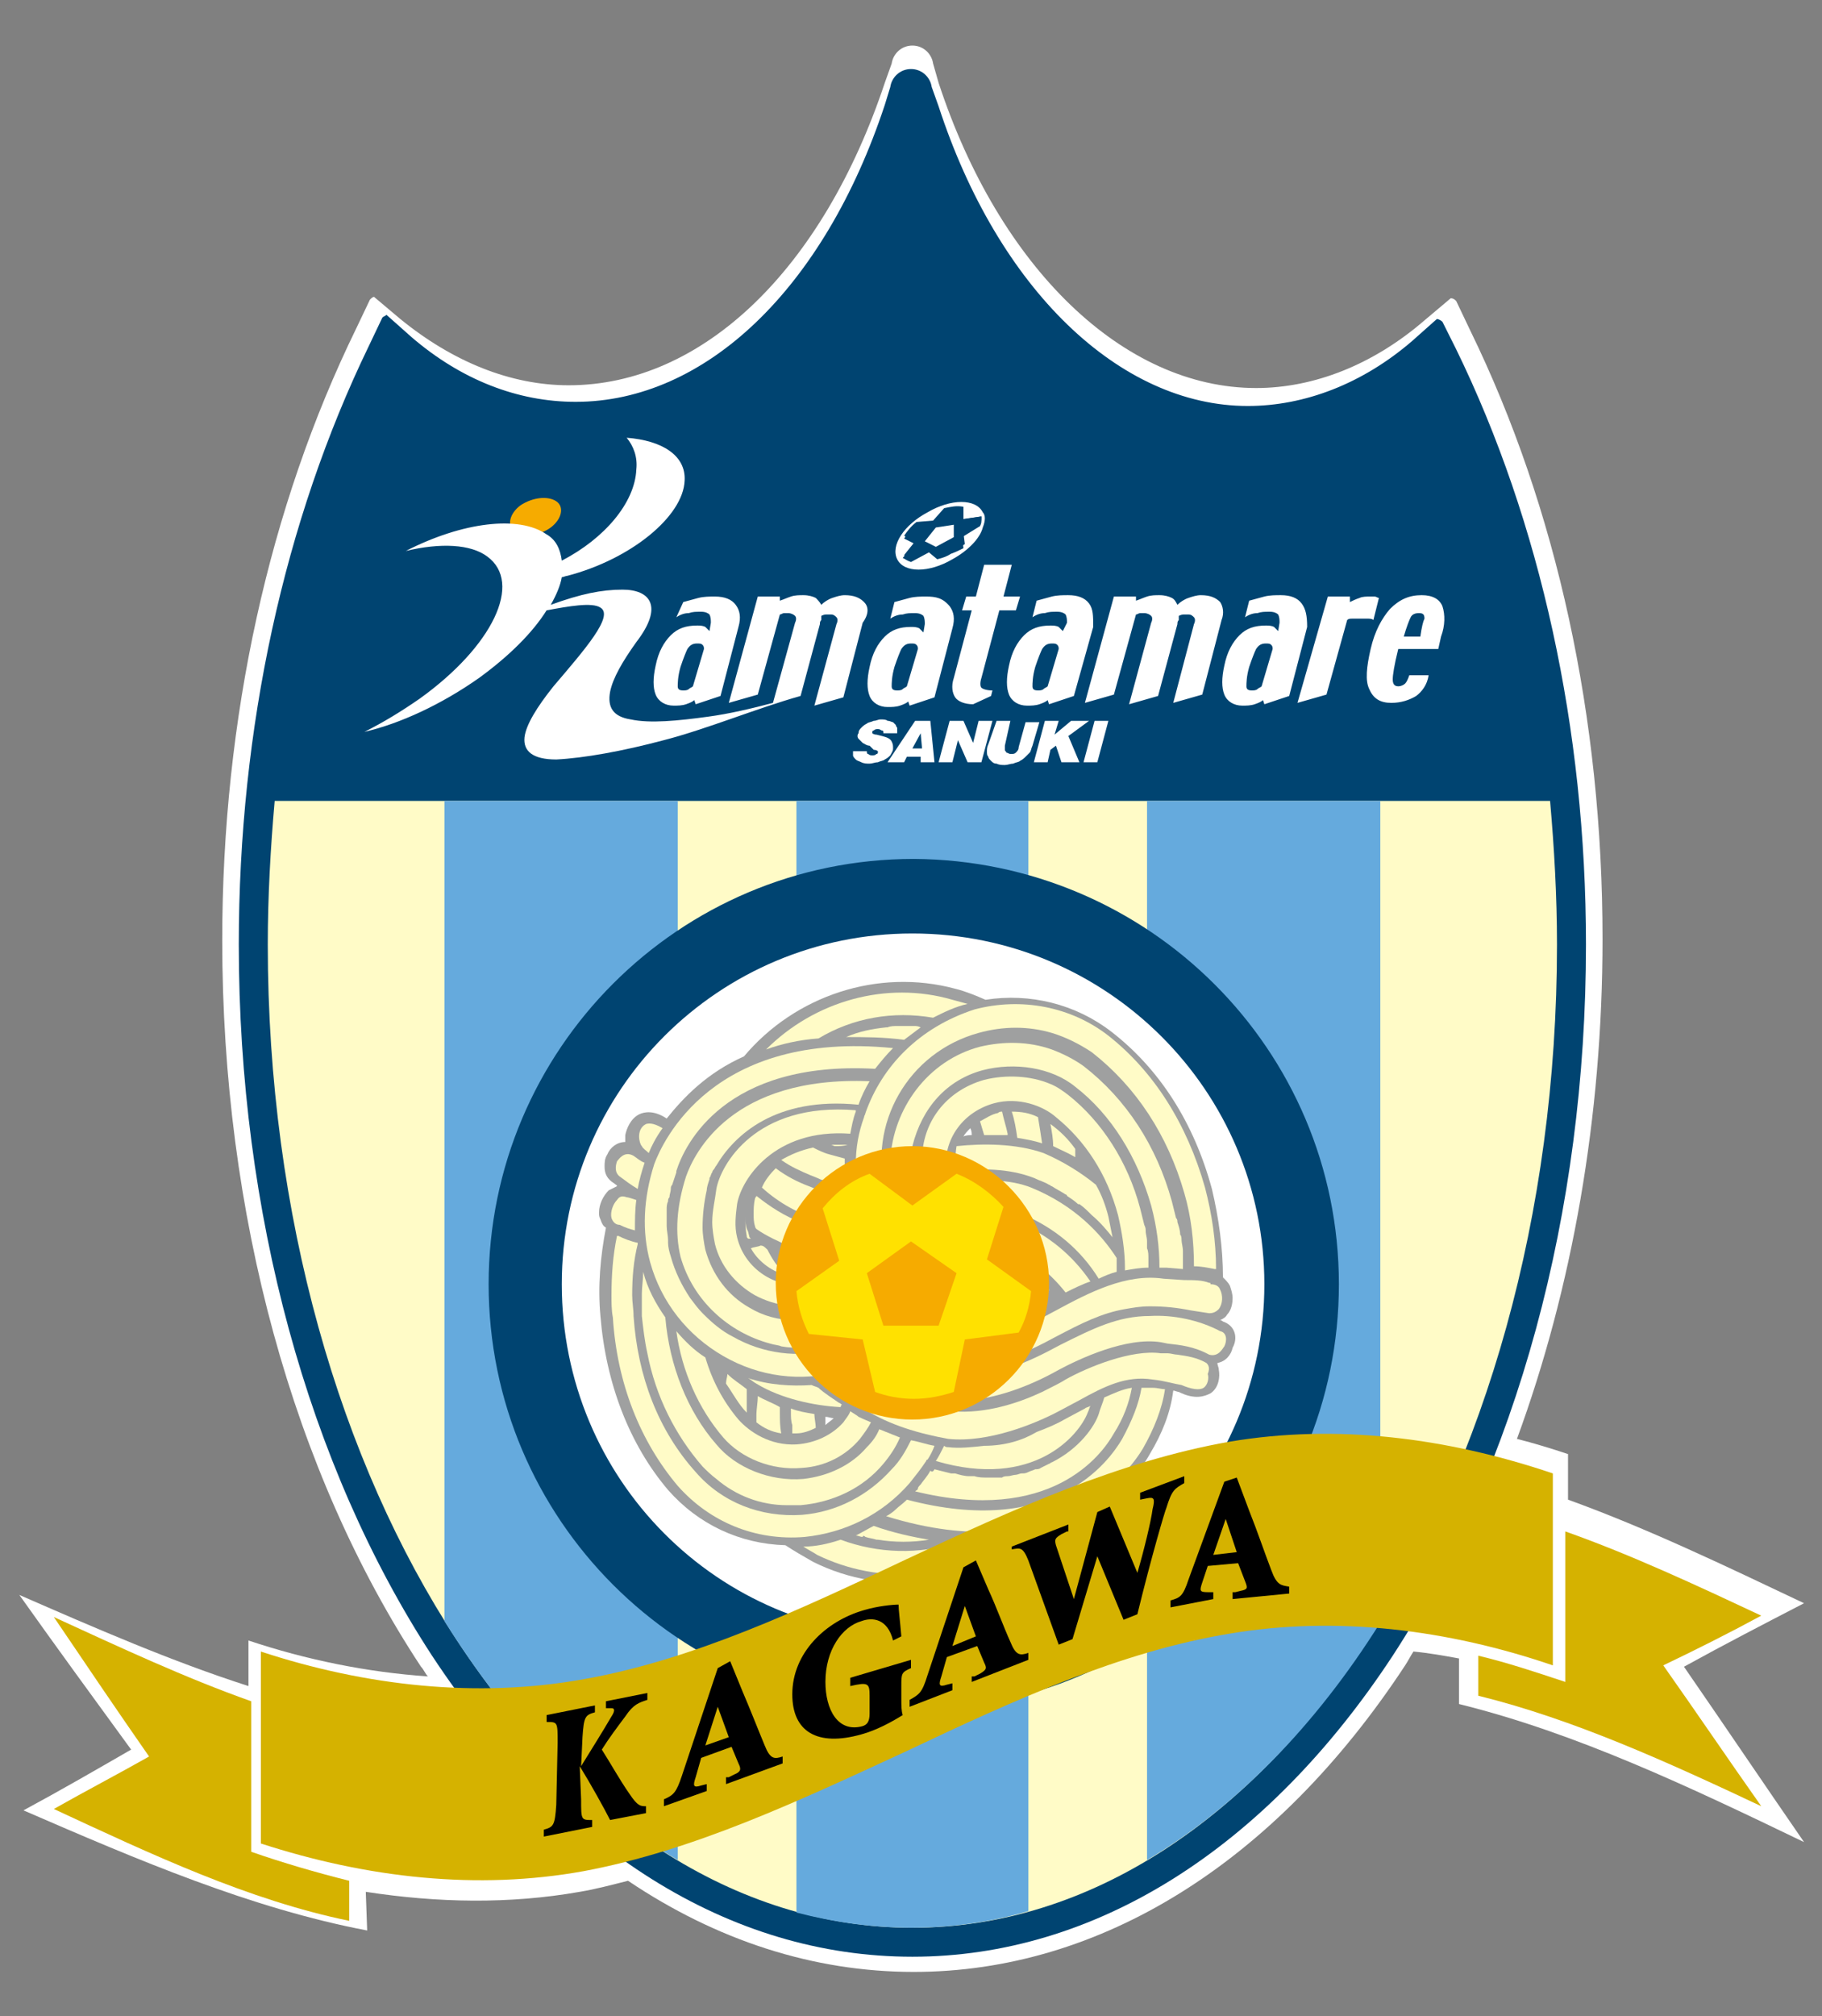
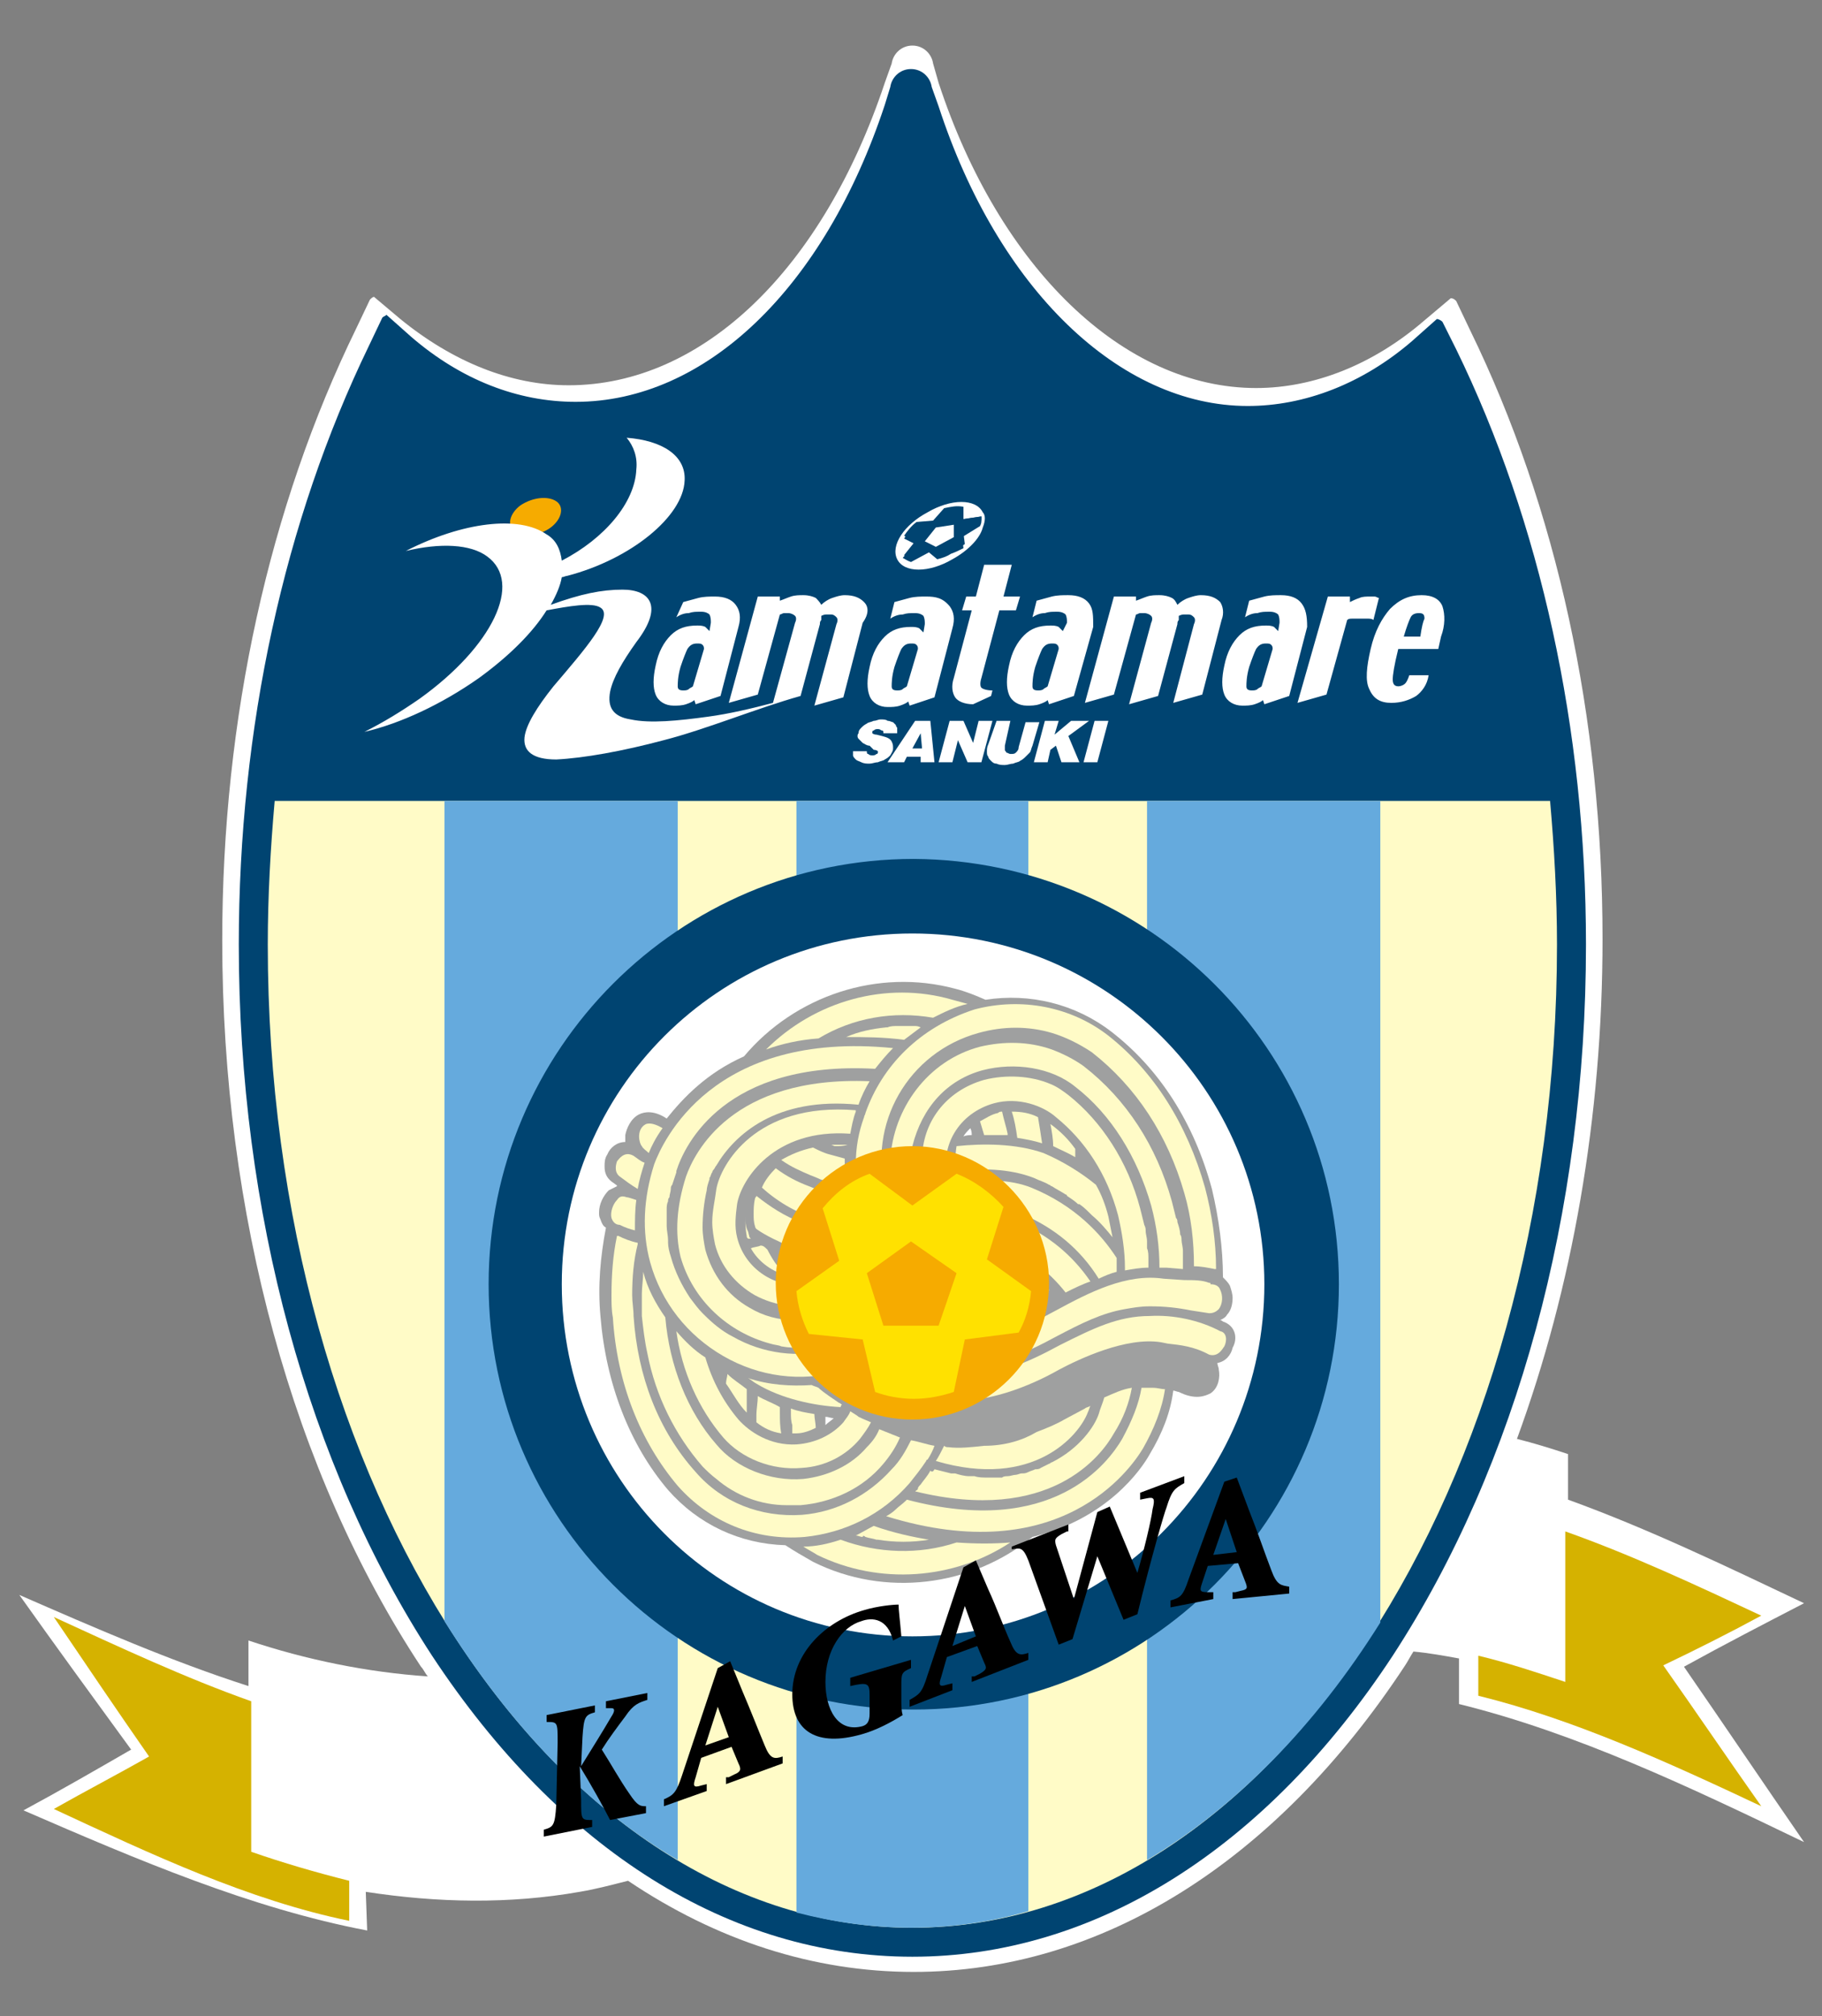
<svg xmlns="http://www.w3.org/2000/svg" version="1.1" id="レイヤー_2" x="0px" y="0px" viewBox="0 0 132 146" style="enable-background:new 0 0 132 146;" xml:space="preserve">
  <rect x="0" y="0" width="132" height="146" fill="#808080" stroke="none" />
  <style type="text/css">
	.st0{fill:#FFFFFF;}
	.st1{fill:#004471;}
	.st2{fill:#FFFBC7;}
	.st3{fill:#65AADD;}
	.st4{fill:#9FA0A0;}
	.st5{fill:#F6AB00;}
	.st6{fill:#FFE100;}
	.st7{fill:#D5B200;}
</style>
  <g>
    <path class="st0" d="M130.7,116.1c-5.7-2.7-11.3-5.4-17.1-7.5v-3.3c-1.2-0.4-2.5-0.8-3.7-1.1c4-10.9,6.2-23.3,6.2-36.2   c0-16-3.3-31.2-9.6-44.1l-1-2.1c-0.1-0.1-0.2-0.2-0.4-0.2l-1.9,1.6c-3.7,3.2-8,4.9-12.2,4.9c-9.6,0-18.6-8.7-23-22.1l-0.4-1.4h0   c-0.1-0.7-0.7-1.3-1.5-1.3c-0.8,0-1.4,0.6-1.5,1.3h0l-0.5,1.4c-4.5,13.5-13.2,21.9-22.9,21.9c-4.2,0-8.4-1.7-12.2-4.8l-1.9-1.6   c-0.1,0-0.2,0.1-0.3,0.2l-1,2.1c-6.3,12.9-9.7,28.2-9.7,44.3c0,19.8,5.1,38.5,14.4,52.6c0.2,0.2,0.3,0.5,0.5,0.7   c-4.4-0.3-8.8-1.2-13-2.6l0,3.3c-5.6-1.8-11.1-4.2-16.6-6.6v0c2.7,3.8,5.4,7.5,8.1,11.2c-2.6,1.5-5.2,3-7.8,4.4   c8.3,3.6,16.5,7.1,24.9,8.7l-0.1-2.8c5.2,0.8,10.4,0.9,15.5,0c1.2-0.2,2.3-0.5,3.5-0.8c6.4,4.3,13.4,6.6,20.7,6.6   c13.5,0,26.2-7.9,35.6-22.2c0.2-0.3,0.4-0.7,0.6-1c1.1,0.1,2.2,0.3,3.3,0.5v3.3c8.5,2.1,16.7,6,25,10c-2.9-4.2-5.8-8.5-8.7-12.7   C124.9,119.1,127.8,117.6,130.7,116.1L130.7,116.1z" />
    <g>
      <path class="st1" d="M114.9,68.4c0,19.4-5,37.7-14,51.5c-9.2,14-21.6,21.8-34.8,21.8c-13.2,0-25.5-7.7-34.8-21.8    c-9-13.8-14-32.1-14-51.5c0-15.7,3.3-30.7,9.4-43.3l1-2.1c0.1-0.1,0.2-0.1,0.3-0.2l1.8,1.6c3.6,3.1,7.7,4.7,11.9,4.7    c9.4,0,18-8.2,22.4-21.5l0.4-1.3h0c0.1-0.7,0.7-1.3,1.5-1.3c0.8,0,1.4,0.6,1.5,1.3h0L68,7.7c4.3,13.2,13.1,21.7,22.4,21.7    c4.1,0,8.3-1.6,11.9-4.7l1.8-1.6c0.1,0,0.3,0.1,0.4,0.2l1,2C111.6,37.8,114.9,52.8,114.9,68.4" />
      <g>
        <path class="st2" d="M19.9,58c-0.3,3.4-0.5,6.9-0.5,10.4c0,39.3,20.9,71.2,46.7,71.2c25.8,0,46.7-31.9,46.7-71.2     c0-3.5-0.2-7-0.5-10.4H19.9z" />
        <g>
          <path class="st3" d="M57.7,58v80.5c2.7,0.7,5.5,1.1,8.3,1.1c2.9,0,5.8-0.4,8.5-1.2V58H57.7z" />
          <path class="st3" d="M100,117.5V58H83.1v76.7C89.5,130.9,95.3,125,100,117.5z" />
          <path class="st3" d="M32.2,58v59.4c4.7,7.5,10.4,13.5,16.9,17.3V58H32.2z" />
        </g>
      </g>
      <g>
        <g>
          <path class="st1" d="M97,93c0,17-13.8,30.8-30.8,30.8c-17,0-30.8-13.8-30.8-30.8c0-17,13.8-30.8,30.8-30.8      C83.2,62.3,97,76,97,93" />
          <path class="st0" d="M91.6,93c0,14.1-11.4,25.5-25.5,25.5c-14.1,0-25.4-11.4-25.4-25.5c0-14.1,11.4-25.4,25.4-25.4      C80.2,67.6,91.6,79,91.6,93" />
        </g>
        <g>
          <g>
            <path class="st4" d="M88.6,95.7C88.7,95.7,88.7,95.7,88.6,95.7c0,0-0.1-0.1-0.2-0.1c0.2-0.1,0.4-0.2,0.5-0.4       c0.3-0.3,0.4-0.8,0.4-1.2c0-0.3-0.1-0.6-0.2-0.9c-0.1-0.2-0.3-0.4-0.5-0.6c0-2.1-0.3-4.3-0.8-6.4c-1.3-4.8-3.8-8.7-7.3-11.4       c-2.6-2-5.9-2.8-9.1-2.3c-0.7-0.3-1.4-0.6-2.2-0.8c-5.6-1.5-11.6,0.5-15.3,4.9c-2.7,1.2-4.4,3-5.6,4.5c-0.9-0.6-1.6-0.5-2-0.3       c-0.6,0.3-0.9,1-1,1.5c0,0.2,0,0.3,0,0.5c-0.6,0-1.1,0.4-1.3,0.9c-0.2,0.3-0.2,0.6-0.2,0.9c0,0.5,0.2,0.9,0.7,1.2c0,0,0,0,0,0       c0,0,0,0,0,0c0.1,0.1,0.2,0.1,0.2,0.2c-0.2,0.1-0.4,0.2-0.6,0.3c-0.4,0.4-0.7,1-0.7,1.6c0,0.2,0,0.3,0.1,0.5       c0.1,0.3,0.2,0.5,0.4,0.6c-0.4,2.1-0.6,4.2-0.4,6.4c0.4,4.9,2.1,9.3,4.9,12.6c2.2,2.5,5.2,3.9,8.5,4c0.6,0.4,1.3,0.8,2,1.2       c5.2,2.6,11.5,1.8,15.9-1.8c5.4-1.3,7.9-4.9,8.5-6c0.9-1.5,1.5-3,1.7-4.6c0.1,0,0.3,0.1,0.4,0.1c1.2,0.6,1.9,0.3,2.3,0.1       c0.6-0.4,0.7-1.2,0.6-1.7c0-0.2-0.1-0.3-0.1-0.5c0.6-0.1,1-0.6,1.1-1.1C89.7,96.9,89.5,96,88.6,95.7z M69.8,82.3       c0.1-0.2,0.3-0.4,0.5-0.6c0.1,0.2,0.1,0.4,0.1,0.5C70.3,82.2,70,82.2,69.8,82.3z M59.8,102.6c0.2,0,0.4,0.1,0.6,0.1       c-0.2,0.2-0.4,0.3-0.6,0.5C59.8,102.9,59.8,102.8,59.8,102.6z" />
            <g>
              <path class="st2" d="M57.4,103.8c0.1,0,0.2,0,0.3,0c0.5,0,1-0.2,1.4-0.4c0-0.3-0.1-0.7-0.1-1c-0.6-0.1-1.2-0.2-1.7-0.4        c0,0.1,0,0.2,0,0.3c0,0.3,0,0.6,0.1,0.9c0,0.1,0,0.3,0,0.4C57.4,103.7,57.4,103.8,57.4,103.8z" />
              <path class="st2" d="M54.1,102.3C54.1,102.3,54.1,102.3,54.1,102.3c0-0.4,0-0.7,0-1.1c0-0.1,0-0.2,0-0.3c0-0.1,0-0.2,0-0.3        c-0.5-0.4-1-0.7-1.4-1.1c0,0.2-0.1,0.4-0.1,0.7C53.1,100.9,53.5,101.7,54.1,102.3C54.1,102.3,54.1,102.3,54.1,102.3z" />
              <path class="st2" d="M57.5,91.7c0.1-0.1,0.1-0.2,0.2-0.3c-0.1-0.1-0.3-0.1-0.4-0.2c-0.2-0.1-0.4-0.2-0.5-0.2        c0.2,0.3,0.4,0.6,0.7,0.9C57.5,91.8,57.5,91.7,57.5,91.7z" />
              <path class="st2" d="M54.9,101.1c0,0.5-0.1,0.9-0.1,1.4c0,0.2,0,0.3,0,0.5c0.5,0.4,1.1,0.7,1.8,0.8c-0.1-0.5-0.1-1-0.1-1.5        c0-0.1,0-0.3,0-0.4C56,101.6,55.4,101.4,54.9,101.1z" />
              <path class="st2" d="M57.9,92.4c0.3,0,0.7,0,1-0.1c0.3-0.1,0.6-0.2,0.9-0.4c-0.5,0-0.9-0.1-1.4-0.2c-0.1,0.2-0.2,0.3-0.3,0.5        C58.1,92.2,58,92.3,57.9,92.4z" />
              <path class="st2" d="M62.7,111.3c0.3,0.1,0.5,0.1,0.8,0.2c0,0,0,0,0.1,0c1.2,0.2,2.5,0.2,3.7,0c-1.2-0.2-2.6-0.5-4-1        c-0.4,0.2-0.9,0.5-1.3,0.7c0.2,0,0.3,0.1,0.5,0.1C62.5,111.2,62.6,111.2,62.7,111.3z" />
              <path class="st2" d="M69.3,111.7c-2.7,0.9-5.7,0.8-8.4-0.2c-0.9,0.3-1.8,0.5-2.7,0.5c0.3,0.2,0.7,0.4,1,0.6        c4.5,2.2,9.9,1.8,14-0.9C72,111.8,70.7,111.8,69.3,111.7z" />
              <path class="st2" d="M59.3,100.5c-0.2-0.1-0.3-0.1-0.5-0.2c-1.5,0.1-3.1,0-4.6-0.5c0.2,0.1,0.4,0.3,0.6,0.4        c1.8,1.1,4.2,1.6,6.1,1.7c0-0.1,0.1-0.2,0.1-0.2c-0.1,0-0.1-0.1-0.2-0.1C59.6,100.8,59.4,100.6,59.3,100.5z" />
              <path class="st2" d="M55.1,90.2c-0.2,0.1-0.5,0.1-0.7,0.2c0.5,0.9,1.4,1.6,2.4,1.9c-0.5-0.6-0.9-1.2-1.2-1.8        C55.4,90.3,55.3,90.2,55.1,90.2z" />
              <path class="st2" d="M82.7,100.5c-0.2,1.2-0.7,2.4-1.4,3.7c-1,1.7-5,7.2-15.6,4.4c0,0,0,0-0.1,0.1c0,0,0,0,0,0        c-0.2,0.2-0.5,0.4-0.7,0.6c-0.2,0.2-0.5,0.4-0.7,0.5c12.6,3.9,17.7-3.4,18.6-4.9c0.8-1.4,1.4-2.9,1.6-4.3        c-0.3,0-0.5-0.1-0.9-0.1C83.2,100.5,83,100.5,82.7,100.5z" />
              <path class="st2" d="M62.2,102.6c-0.1-0.1-0.3-0.2-0.6-0.4c-0.1,0.3-0.3,0.5-0.5,0.8c-0.8,0.9-2,1.5-3.4,1.6        c-1.9,0.1-3.4-0.9-4.2-1.8c-1.1-1.3-1.9-2.8-2.4-4.5c-0.8-0.5-1.5-1.2-2.1-1.9c0.4,2.9,1.6,5.6,3.4,7.7        c1.3,1.5,3.5,2.4,5.7,2.2c1.7-0.1,3.2-0.9,4.2-2.1c0.3-0.4,0.6-0.8,0.8-1.2C62.9,102.9,62.6,102.8,62.2,102.6        C62.3,102.6,62.2,102.6,62.2,102.6z" />
-               <path class="st2" d="M67.4,106.5c-0.2,0.4-0.5,0.7-0.7,1c-0.1,0.1-0.2,0.2-0.2,0.3c0,0.1-0.1,0.1-0.2,0.2c0,0,0,0,0,0        c9.8,2.4,13.5-2.6,14.4-4.2c0.7-1.1,1.1-2.2,1.3-3.3c-0.7,0.1-1.3,0.4-2,0.7c-0.1,0.4-0.3,0.8-0.4,1.2        c-0.3,0.9-1.4,2.5-3.4,3.5c-0.1,0-0.1,0.1-0.2,0.1c-0.2,0.1-0.4,0.2-0.6,0.3c-0.1,0.1-0.3,0.1-0.4,0.1        c-0.2,0.1-0.3,0.1-0.5,0.2c-0.2,0.1-0.3,0.1-0.5,0.1c-0.1,0-0.3,0.1-0.4,0.1c-0.2,0-0.4,0.1-0.6,0.1c-0.1,0-0.3,0-0.4,0.1        c-0.2,0-0.5,0-0.7,0c-0.1,0-0.3,0-0.4,0c-0.3,0-0.6,0-0.9-0.1c-0.1,0-0.2,0-0.4,0c-0.3,0-0.7-0.1-1-0.2c-0.1,0-0.2,0-0.3,0        c-0.4-0.1-0.8-0.2-1.2-0.3C67.6,106.6,67.5,106.6,67.4,106.5z" />
+               <path class="st2" d="M67.4,106.5c-0.2,0.4-0.5,0.7-0.7,1c-0.1,0.1-0.2,0.2-0.2,0.3c0,0.1-0.1,0.1-0.2,0.2c0,0,0,0,0,0        c9.8,2.4,13.5-2.6,14.4-4.2c0.7-1.1,1.1-2.2,1.3-3.3c-0.7,0.1-1.3,0.4-2,0.7c-0.1,0.4-0.3,0.8-0.4,1.2        c-0.3,0.9-1.4,2.5-3.4,3.5c-0.1,0-0.1,0.1-0.2,0.1c-0.2,0.1-0.4,0.2-0.6,0.3c-0.1,0.1-0.3,0.1-0.4,0.1        c-0.2,0.1-0.3,0.1-0.5,0.2c-0.2,0.1-0.3,0.1-0.5,0.1c-0.1,0-0.3,0.1-0.4,0.1c-0.2,0-0.4,0.1-0.6,0.1c-0.1,0-0.3,0-0.4,0.1        c-0.2,0-0.5,0-0.7,0c-0.1,0-0.3,0-0.4,0c-0.3,0-0.6,0-0.9-0.1c-0.1,0-0.2,0-0.4,0c-0.3,0-0.7-0.1-1-0.2c-0.1,0-0.2,0-0.3,0        c-0.4-0.1-0.8-0.2-1.2-0.3C67.6,106.6,67.5,106.6,67.4,106.5" />
              <path class="st2" d="M58.2,107.1c-2.4,0.2-4.9-0.8-6.3-2.5c-2.1-2.4-3.4-5.7-3.7-9.2c-0.7-1-1.3-2.1-1.6-3.3c0,0,0,0,0,0        c0,0.5-0.1,1.1-0.1,1.6c0,0.1,0,0.2,0,0.3c0,0.4,0,0.8,0,1.2c0,0,0,0,0,0.1c0.1,0.9,0.2,1.8,0.4,2.7c0.6,3.1,2,5.9,4,8.2        c0.3,0.3,0.6,0.6,1,0.9c1.4,1.2,3.2,1.9,5.1,1.9c0.3,0,0.7,0,1,0c2.3-0.2,4.5-1.2,6-3c0.5-0.6,0.9-1.2,1.2-1.9        c-0.5-0.2-1-0.4-1.5-0.6c-0.2,0.5-0.5,0.9-0.9,1.3C61.7,106.1,60,106.9,58.2,107.1z" />
              <path class="st2" d="M65.9,107.4c0.4-0.5,0.8-1,1.2-1.6c0,0,0-0.1,0.1-0.1c0.2-0.3,0.4-0.7,0.5-1c-0.6-0.1-1.1-0.3-1.7-0.4        c-0.4,0.8-0.8,1.5-1.4,2.1c-1.7,1.9-4,3.1-6.5,3.3c-3,0.2-5.8-0.9-7.7-3.1c-2.7-3-4.2-6.9-4.5-11.3c0-0.5-0.1-1-0.1-1.5        c0-1.3,0.1-2.5,0.4-3.7c0,0,0-0.1,0-0.1c-0.5-0.1-1-0.3-1.4-0.5c0,0-0.1,0-0.1,0c-0.3,1.4-0.4,2.9-0.4,4.3        c0,0.5,0,1.1,0.1,1.6c0.3,4.8,2,9,4.7,12.2c2.3,2.6,5.6,4,9.2,3.7C61.2,111,63.9,109.7,65.9,107.4z" />
              <path class="st2" d="M78.8,102.3c0.1-0.2,0.1-0.3,0.2-0.5c-0.1,0.1-0.3,0.1-0.4,0.2l-1.5,0.8c-0.5,0.3-1.2,0.6-2,0.9        c-1,0.6-2.3,1-3.8,1c-0.9,0.1-1.8,0.2-2.6,0.1c-0.1,0-0.2,0-0.3-0.1c-0.2,0.4-0.4,0.8-0.6,1.1        C74.9,107.9,78.2,103.9,78.8,102.3z" />
              <path class="st2" d="M61.4,82.9c-0.4,0-0.8,0-1.2,0c0.1,0,0.2,0.1,0.3,0.1C60.8,83,61.1,83,61.4,82.9        C61.4,83,61.4,82.9,61.4,82.9z" />
              <path class="st2" d="M47,83.5c0.2-0.5,0.5-1.1,1-1.8c-0.5-0.3-0.9-0.4-1.2-0.3c-0.4,0.2-0.5,0.6-0.5,0.9        c0,0.3,0.1,0.6,0.2,0.7C46.6,83.2,46.8,83.3,47,83.5z" />
              <path class="st2" d="M54,88.1c0,0.4,0,0.9,0.1,1.4c0,0.1,0,0.1,0.1,0.2c0.1,0,0.1,0,0.2,0c0,0-0.1-0.1-0.1-0.1l-0.1-0.4        C54,88.8,54,88.5,54,88.1z" />
              <path class="st2" d="M44.9,88.7C44.9,88.7,45,88.8,44.9,88.7c0.4,0.2,0.7,0.3,1.1,0.4c0-0.7,0-1.5,0.1-2.2        c-0.3-0.1-0.6-0.2-0.7-0.2c-0.3-0.1-0.5-0.1-0.7,0.2c-0.3,0.3-0.5,0.9-0.4,1.3C44.4,88.5,44.6,88.7,44.9,88.7z" />
              <path class="st2" d="M44.9,85.2C45,85.2,45,85.2,44.9,85.2c0.4,0.3,0.8,0.6,1.3,0.9c0.1-0.6,0.3-1.3,0.5-1.9        c-0.3-0.1-0.5-0.3-0.8-0.5c-0.7-0.4-1.1,0.3-1.2,0.4C44.6,84.4,44.5,84.9,44.9,85.2z" />
              <path class="st2" d="M73,82.2c0,0,0-0.1,0-0.1c-0.1-0.5-0.3-1.1-0.4-1.6c-0.1,0-0.2,0-0.3,0.1c-0.5,0.1-0.9,0.4-1.3,0.6        c0.1,0.3,0.2,0.7,0.3,1C71.8,82.2,72.4,82.2,73,82.2C73,82.2,73,82.2,73,82.2z" />
              <path class="st2" d="M68.2,94.4c-0.2,0.4-0.5,0.8-0.8,1.1c0.5,0.2,1,0.3,1.5,0.5c1-1.1,1.8-2.3,2.5-3.7c0.2-0.3,0.3-0.7,0.5-1        c0.1-0.1,0.1-0.3,0.2-0.4c-0.5-0.1-1.1-0.2-1.7-0.2c0,0,0,0,0,0c-0.5,1.3-1.3,2.5-2.1,3.5C68.3,94.2,68.2,94.3,68.2,94.4z" />
              <path class="st2" d="M77.9,83.2c-0.5-0.7-1.1-1.3-1.8-1.8c0,0,0,0,0,0c0.1,0.5,0.2,1.1,0.2,1.6c0.6,0.3,1.1,0.5,1.6,0.8        C77.9,83.6,77.9,83.4,77.9,83.2z" />
              <path class="st2" d="M76,93.4c-0.4-0.4-0.8-0.8-1.2-1.1c0,0.1-0.1,0.1-0.1,0.2c-0.2,0.4-0.3,0.8-0.5,1.1        c-0.2,0.4-0.4,0.7-0.6,1c0,0,0,0,0,0c-0.2,0.3-0.3,0.6-0.5,0.9c0.8-0.3,1.6-0.7,2.4-1C75.7,94.1,75.9,93.8,76,93.4z" />
              <path class="st2" d="M75.2,80.9c-0.6-0.3-1.2-0.4-1.9-0.4c0.2,0.6,0.3,1.2,0.4,1.9c0.6,0.1,1.2,0.2,1.8,0.4        C75.4,82.1,75.3,81.5,75.2,80.9z" />
              <path class="st2" d="M74.3,91.8c-0.4-0.3-0.9-0.6-1.4-0.8c0,0-0.1,0-0.1,0c-0.1,0.2-0.1,0.3-0.2,0.5c-0.7,1.7-1.7,3.2-2.8,4.5        c0.8,0,1.5,0,2.3-0.2c0.8-1.1,1.5-2.4,2-3.7C74.2,92.1,74.2,91.9,74.3,91.8z" />
              <path class="st2" d="M66.2,74.3c-0.1,0-0.3,0-0.4,0c-0.2,0-0.4,0-0.6,0c-0.1,0-0.2,0-0.2,0c-0.2,0-0.5,0-0.7,0.1        c0,0-0.1,0-0.1,0c-1,0.1-2,0.3-2.9,0.7c1.3,0,2.7,0,4.2,0.2c0.4-0.3,0.8-0.6,1.2-0.9C66.5,74.3,66.4,74.3,66.2,74.3z" />
              <path class="st2" d="M67.6,73.7c0.8-0.4,1.6-0.8,2.5-1c-0.4-0.1-0.7-0.2-1.1-0.3C64.2,71,59,72.5,55.5,76        c1.1-0.4,2.4-0.7,3.8-0.8C61.8,73.7,64.7,73.2,67.6,73.7z" />
              <path class="st2" d="M69.3,84.8c1.7-0.2,3.8-0.2,5.6,0.5c0,0,0,0,0,0c0.4,0.2,0.8,0.3,1.1,0.5c0.1,0,0.1,0.1,0.2,0.1        c0.3,0.2,0.7,0.4,1,0.6c0.1,0,0.1,0.1,0.1,0.1c0.3,0.2,0.6,0.4,0.8,0.6c0,0,0,0,0.1,0c0.3,0.2,0.6,0.5,0.8,0.7        c0,0,0,0,0.1,0.1c0.6,0.5,1.1,1.1,1.5,1.6c-0.1-0.5-0.2-1-0.3-1.5c-0.2-0.8-0.5-1.6-0.9-2.3c-1.1-0.9-2.4-1.7-3.8-2.3        c-2-0.7-4.4-0.7-6.3-0.5C69.2,83.6,69.2,84.2,69.3,84.8z" />
              <path class="st2" d="M58.9,83.1c-0.9,0.2-1.6,0.5-2.3,0.9c0,0,0,0,0,0c0,0,0,0,0,0c0.7,0.5,1.4,0.8,2.1,1.1l0.5,0.2        c0.6,0.3,1.3,0.4,2.1,0.4c-0.1-0.5-0.1-1-0.1-1.6c0-0.1,0-0.1,0-0.2c-0.4-0.1-0.7-0.2-1.1-0.3C59.7,83.5,59.3,83.3,58.9,83.1z        " />
              <path class="st2" d="M61.4,90.3c0.2-0.4,0.3-0.7,0.4-1.1c-0.8,0-1.7-0.1-2.6-0.3c-0.2,0-0.4-0.1-0.6-0.2        c-0.1,0-0.2-0.1-0.4-0.1c-0.1,0-0.1,0-0.2-0.1c-1.1-0.4-2.2-1.1-3.2-1.9c0,0.1-0.1,0.1-0.1,0.2c-0.1,0.4-0.1,0.8-0.1,1.1        c0,0.3,0,0.6,0.1,0.9c0,0,0,0.1,0.1,0.2c0.7,0.5,1.6,0.9,2.7,1.4c1,0.4,2.1,0.6,3.2,0.6C61,90.9,61.2,90.6,61.4,90.3z" />
              <path class="st2" d="M77.2,93.6c0.6-0.3,1.2-0.6,1.8-0.8c-1.3-1.9-3-3.3-5.2-4.3c-0.1,0-0.2-0.1-0.3-0.1        c-0.2-0.1-0.4-0.1-0.6-0.2c0,0,0,0-0.1,0C71.9,88,71,88,70.1,88c-0.1,0-0.2,0-0.3,0c0,0.6,0,1.2-0.1,1.8        c1.1,0,2.3,0.1,3.5,0.5C74.7,91.1,76.1,92.2,77.2,93.6z" />
              <path class="st2" d="M61.9,88.4c0-0.3,0-0.7-0.1-1c-0.1-0.3-0.1-0.6-0.2-0.8c-0.9-0.1-1.8-0.2-2.5-0.5l-0.5-0.2        c-0.8-0.3-1.6-0.7-2.4-1.3c-0.4,0.4-0.8,0.9-1,1.4c1.2,1.1,2.8,2,4.2,2.3c0.9,0.2,1.7,0.3,2.6,0.3        C61.9,88.5,61.9,88.4,61.9,88.4z" />
              <path class="st2" d="M80.9,92.1c0-0.3,0-0.7,0-1c-1.1-1.7-3-3.8-6.2-5.1c-1.5-0.6-3.4-0.6-5.3-0.4c0.1,0.6,0.2,1.2,0.3,1.8        c1.4-0.1,2.9,0,4.3,0.5c2.4,1,4.3,2.6,5.6,4.7C80,92.4,80.5,92.2,80.9,92.1z" />
              <path class="st2" d="M47.1,91.4c0.8,2.9,2.7,5.3,5.3,6.8c2.6,1.5,5.6,1.9,8.5,1.1c2.9-0.8,5.3-2.6,6.7-5.2        c1.5-2.6,1.9-5.7,1.1-8.6C68,83,69.5,80.6,72,79.9c1.8-0.5,3.6,0.2,4.5,1c2.1,1.7,3.7,4.1,4.5,7.1c0.3,1.3,0.5,2.6,0.5,3.8        c0,0.1,0,0.1,0,0.2c0.6-0.1,1.1-0.2,1.7-0.2c0-0.1,0-0.1,0-0.2c0-0.2,0-0.3,0-0.5c0-0.2,0-0.5-0.1-0.7c0-0.2,0-0.3,0-0.5        c0-0.3-0.1-0.5-0.1-0.8c0-0.1,0-0.2-0.1-0.4c-0.1-0.4-0.2-0.8-0.3-1.2c-0.9-3.4-2.8-6.3-5.2-8.2c-0.4-0.3-0.8-0.6-1.3-0.8        c-1.4-0.6-3.2-0.7-4.8-0.3c-2.8,0.8-4.5,3.1-4.5,5.8c0,0.4,0,0.8,0.1,1.3c0,0.2,0.1,0.4,0.1,0.6c0.7,2.5,0.4,5-0.9,7.3        c-0.2,0.4-0.5,0.8-0.8,1.1c-1.3,1.6-3,2.8-5,3.4c-2.5,0.7-5.1,0.3-7.2-0.9c-0.8-0.4-1.5-1-2.1-1.6c0,0,0,0-0.1-0.1        c-0.3-0.3-0.6-0.7-0.9-1.1c-0.6-0.9-1.1-1.9-1.4-3c0,0,0,0,0,0c-0.1-0.3-0.2-0.7-0.2-1c0-0.1,0-0.2,0-0.2c0-0.3-0.1-0.7-0.1-1        c0,0,0,0,0-0.1c0-0.1,0-0.1,0-0.2c0-0.2,0-0.4,0-0.6c0-0.1,0-0.2,0-0.3c0-0.2,0-0.4,0.1-0.6c0-0.1,0-0.2,0.1-0.3        c0-0.2,0.1-0.4,0.1-0.6c0-0.1,0-0.2,0.1-0.3c0.1-0.3,0.2-0.6,0.3-0.9c0,0,0,0,0-0.1c0.6-1.9,3.5-8,14.4-7.4        c0.4-0.5,0.8-1,1.3-1.5c-13.1-1.3-16.7,6.8-17.3,8.4C46.6,86.8,46.5,89.2,47.1,91.4z" />
              <path class="st2" d="M71.2,77.5c2.3-0.6,5-0.2,6.7,1.2c2.6,2,4.5,5.1,5.5,8.6c0.4,1.5,0.6,3,0.6,4.5c0.2,0,0.3,0,0.5,0        l1.2,0.1c0,0,0-0.1,0-0.1c0-0.3,0-0.6,0-0.8c0-0.1,0-0.3,0-0.4c0-0.3-0.1-0.6-0.1-0.8c0-0.1,0-0.3-0.1-0.4        c0-0.3-0.1-0.6-0.2-0.9c0-0.1,0-0.2-0.1-0.3c-0.1-0.4-0.2-0.8-0.3-1.2c-1.1-4-3.3-7.4-6.4-9.8c-0.7-0.5-1.5-0.9-2.3-1.2        c-1.7-0.6-3.5-0.6-5.2-0.2c-3.8,1-6.3,4.5-6.5,8.2c0,0.3,0,0.6,0,0.9c0,0.6,0.1,1.2,0.3,1.8c0.2,0.7,0.3,1.3,0.2,2        c0,0.9-0.2,1.8-0.6,2.6c-0.1,0.2-0.2,0.4-0.3,0.6c-1,1.7-2.5,2.9-4.4,3.4c-0.7,0.2-1.4,0.3-2.1,0.3c-1.2,0-2.3-0.3-3.3-0.9        c-1.6-0.9-2.7-2.4-3.2-4.2c-0.1-0.5-0.2-1.1-0.2-1.6c0-0.9,0.1-1.8,0.3-2.7c0-0.2,0.1-0.5,0.2-0.8c0,0,0,0,0-0.1        c0.1-0.1,0.1-0.3,0.2-0.4c0-0.1,0.1-0.2,0.1-0.2c0.1-0.1,0.1-0.2,0.2-0.3c1.3-2.2,4.3-5,10.3-4.4c0.2-0.6,0.5-1.2,0.8-1.7        c-10-0.4-12.7,5.2-13.3,6.9c-0.7,2.2-0.8,4.1-0.4,5.8c0.9,3.2,3.5,5.5,6.5,6.3c0.3,0.1,0.6,0.1,0.8,0.2        c1.1,0.2,2.3,0.1,3.5-0.2c2.3-0.6,4.2-2.1,5.3-4.1c1.2-2,1.5-4.4,0.8-6.7c-0.3-1.2-0.3-2.4-0.1-3.5        C66.8,80.2,68.6,78.2,71.2,77.5z" />
              <path class="st2" d="M62.7,80.6c0,0.1-0.1,0.2-0.1,0.3c-0.4,1.1-0.6,2.2-0.6,3.4c0,1,0.1,2,0.4,2.9c0.1,0.4,0.2,0.8,0.2,1.2        c0,0.8-0.2,1.6-0.6,2.3c-0.6,1.1-1.7,1.9-2.9,2.2c-2.5,0.7-5.1-0.8-5.7-3.3c-0.2-0.8-0.1-1.6,0-2.4c0.3-1.8,2.7-5.5,8.2-5.1        c0.1-0.5,0.2-1.1,0.4-1.6c0,0,0,0,0-0.1c-7.3-0.6-9.8,4-10.1,5.7c-0.1,0.8-0.3,1.6-0.3,2.4c0,0.5,0.1,1.1,0.2,1.6        c0.4,1.6,1.5,2.9,2.9,3.7c1.5,0.8,3.2,1,4.9,0.6c1.7-0.5,3.1-1.6,4-3.1c0.1-0.2,0.2-0.4,0.3-0.6c0.6-1.3,0.7-2.8,0.3-4.2        c-1.4-5.1,1.6-10.3,6.7-11.7c1.8-0.5,3.6-0.5,5.3,0c1,0.3,2,0.8,2.9,1.4c3.2,2.5,5.5,6,6.7,10.2c0.5,1.7,0.7,3.5,0.7,5.3        c0.5,0,1,0.1,1.5,0.2c0,0,0.1,0,0.1,0c0-2-0.3-4-0.8-5.9c-1.3-4.6-3.7-8.4-7-11c-2.7-2.1-6.3-2.8-9.7-1.9        C66.6,74.4,63.9,77.2,62.7,80.6z" />
-               <path class="st2" d="M87.4,98.7C87.4,98.7,87.4,98.7,87.4,98.7c-0.7-0.4-1.4-0.5-2.1-0.6c-0.2,0-0.5-0.1-0.7-0.1L84.1,98        c-2.1-0.3-5.3,1-6.9,1.9c-0.3,0.2-0.9,0.5-1.7,0.9c-1.7,0.8-4.1,1.6-6.5,1.4c-0.3,0-0.6-0.1-0.9-0.1c-0.3-0.1-0.5-0.1-0.8-0.2        c0,0,0,0-0.1,0c-1.7-0.4-3.4-1.2-4.8-2.3c-0.5,0.2-0.9,0.4-1.4,0.5c-0.3,0.1-0.6,0.1-0.9,0.2c0.3,0.2,0.8,0.5,1.2,0.8        c1,0.6,1.3,0.9,1.4,1c1.8,1.1,3.8,1.7,6,2.1c2.9,0.3,6.3-1.1,8-2l1.5-0.8c1.8-1,3.4-1.8,5.3-1.5c0.9,0.1,1.5,0.3,2.1,0.4        c0.7,0.3,1.3,0.4,1.6,0.2c0.3-0.2,0.4-0.7,0.3-1C87.7,99,87.5,98.8,87.4,98.7z" />
              <path class="st2" d="M87.6,92.9c-0.5-0.2-1.1-0.2-1.8-0.2l-1.5-0.1c-2.7-0.4-5.4,1-7.8,2.3c-2.2,1.2-4.5,2.3-7.2,2        c-0.8-0.1-1.6-0.3-2.4-0.7c-0.4,0.5-0.9,1-1.4,1.5c1.2,0.6,2.4,1,3.8,1.2c2.5,0.2,4.8-0.8,7.2-2.1c1.9-1,3.3-1.7,5-2        c0.6-0.1,1.1-0.2,1.8-0.2c1.1,0,2,0.1,3,0.3c0,0,1.3,0.2,1.3,0.2c0.3,0,0.5-0.1,0.7-0.3c0.3-0.4,0.3-1,0.1-1.4        c-0.1-0.3-0.4-0.4-0.7-0.4C87.7,92.9,87.7,92.9,87.6,92.9z" />
              <path class="st2" d="M88.4,96.4C88.4,96.4,88.4,96.4,88.4,96.4c-1.5-0.8-3.4-1.2-5.1-1.1c-2.3,0-4.1,0.9-6.5,2.1        c-2.4,1.3-4.8,2.4-7.6,2.1c-1.6-0.2-3-0.7-4.3-1.4c-0.6,0.4-1.2,0.8-1.8,1.1c1.8,1.2,3.8,2,5.9,2.2c2.5,0.2,5.6-1,7.7-2.2        c1.5-0.8,4.9-2.4,7.4-2l0.5,0.1c0.9,0.1,1.9,0.2,3,0.8c0.7,0.2,1-0.5,1.1-0.6C88.9,97.1,88.9,96.5,88.4,96.4z" />
            </g>
          </g>
          <g>
            <path class="st5" d="M66.1,83c-5.4,0-9.9,4.4-9.9,9.9c0,5.4,4.4,9.9,9.9,9.9c5.4,0,9.9-4.4,9.9-9.9C76,87.5,71.5,83,66.1,83" />
            <path class="st6" d="M69.9,97l-0.8,3.8c-0.9,0.3-1.9,0.5-2.9,0.5c-1,0-2-0.2-2.8-0.5l-0.9-3.8l-3.9-0.4c-0.5-1-0.8-2-0.9-3.1       l3.1-2.2l-1.2-3.8c0.9-1.1,2-2,3.4-2.5l3.1,2.3l3.2-2.3c1.3,0.5,2.5,1.4,3.4,2.4h0l-1.2,3.8l3.2,2.3c-0.1,1.1-0.4,2.1-0.9,3       L69.9,97z" />
            <polygon class="st5" points="64,96 62.8,92.2 66,89.9 69.3,92.2 68,96      " />
          </g>
        </g>
      </g>
      <g>
        <g>
-           <path class="st7" d="M112.5,120.6c-7.6-2.6-15.7-3.6-23.4-2.3c-7.9,1.3-15.6,4.8-23.4,8.5c-7.8,3.6-15.4,7.2-23.4,8.7      c-7.7,1.4-15.7,0.5-23.4-2v-13.9c7.6,2.5,15.7,3.4,23.4,2c7.9-1.4,15.6-5,23.4-8.7c7.7-3.6,15.4-7.1,23.4-8.5      c7.7-1.3,15.7-0.3,23.4,2.3V120.6z" />
          <path class="st7" d="M127.6,117c-4.7-2.2-9.4-4.4-14.2-6.1v10.9c-2.1-0.7-4.2-1.4-6.3-1.9v2.9c6.9,1.7,13.7,4.8,20.5,8      c-2.4-3.4-4.7-6.8-7.1-10.2C122.8,119.5,125.2,118.3,127.6,117L127.6,117z" />
          <path class="st7" d="M18.2,134.1v-10.9c-4.8-1.7-9.5-3.9-14.3-6.1v0c2.3,3.4,4.6,6.8,6.9,10.1c-2.3,1.3-4.6,2.5-6.9,3.8      c7.1,3.3,14.1,6.6,21.4,8.1v-2.9C22.9,135.6,20.5,134.9,18.2,134.1" />
        </g>
        <g>
          <path d="M42.1,130.3c0,1.5,0,1.5,0.8,1.5l0,0.5l-3.5,0.7l0-0.5c0.7-0.2,0.8-0.3,0.9-1.8l0.1-4.5c0-1.5,0-1.5-0.8-1.5l0-0.5      l3.5-0.7l0,0.5c-0.7,0.2-0.8,0.3-0.9,1.8l-0.1,2.1c0.8-1.3,1.5-2.4,2.2-3.6c0.2-0.3,0.3-0.6,0-0.6l-0.4,0l0-0.5l3-0.6l0,0.5      c-0.6,0.2-1,0.3-1.6,1.2c-0.6,0.8-1.2,1.6-1.7,2.4c0.7,1.1,1.3,2.2,2,3.2c0.6,0.9,0.8,0.9,1.2,0.9l0,0.5l-2.6,0.5      c-0.4-0.8-1.4-2.6-2.2-3.9l0,0L42.1,130.3z" />
          <path d="M52.8,128.7l0.4-0.2c0.5-0.2,0.5-0.4,0.3-0.8l-0.5-1.2l-2.2,0.8l-0.4,1.4c-0.2,0.6-0.2,0.8,0.4,0.6l0.4-0.1v0.5      l-3.1,1.1v-0.5c0.7-0.3,0.9-0.5,1.3-1.7l2.6-7.8l0.9-0.5l0.9,2.2c0.6,1.4,1.1,2.7,1.6,3.9c0.4,1,0.7,1,1.3,0.8v0.5l-4.1,1.5      V128.7z M51.1,126.4l1.7-0.6l-0.8-2.2l0,0L51.1,126.4z" />
          <path d="M64.7,118.8c-0.4-1.6-1.5-1.7-2.3-1.4c-1.4,0.4-2.6,2.1-2.6,4.4c0,2,0.9,3.7,2.7,3.2c0.3-0.1,0.5-0.3,0.5-0.9v-1.3      c0-0.9-0.1-1-1.4-0.7v-0.6l4.4-1.3v0.6c-0.7,0.3-0.7,0.4-0.7,1.3v0.9c0,0.5,0,0.9,0.1,1.2c-0.8,0.5-1.9,1.1-3,1.4      c-3.2,0.9-5-0.2-5-2.9c0-3,2.4-5.3,5.2-6.1c1-0.3,2.1-0.4,2.5-0.4c0,0.4,0.1,1.1,0.2,2.3L64.7,118.8z" />
          <path d="M70.6,121.4l0.4-0.2c0.5-0.3,0.5-0.4,0.3-0.8l-0.5-1.2l-2.2,0.8l-0.4,1.4c-0.2,0.6-0.2,0.8,0.4,0.6l0.4-0.1v0.5      l-3.1,1.2v-0.5c0.7-0.4,0.9-0.5,1.3-1.8l2.6-7.8l0.9-0.5l0.9,2.1c0.6,1.3,1.1,2.7,1.6,3.8c0.4,1,0.7,1,1.3,0.8v0.5l-4.1,1.6      V121.4z M69,119.2l1.7-0.7l-0.8-2.2l0,0L69,119.2z" />
          <path d="M77.3,110.9l-0.4,0.2c-0.5,0.3-0.5,0.4-0.4,0.8l1.3,3.9l0,0l1.7-6.3l0.9-0.4l2,4.8l0,0c0.5-1.7,1-3.8,1.1-4.6      c0.2-0.8,0.1-0.9-0.4-0.8l-0.5,0.1v-0.5l3.2-1.2v0.5c-0.7,0.4-0.9,0.5-1.3,1.8c-0.1,0.2-1.1,3.6-2.1,7.7l-1,0.4l-1.9-4.6l0,0      l-1.8,6l-1,0.4l-2.2-6.1c-0.4-1-0.6-0.9-1.2-0.8V112l4.1-1.6V110.9z" />
          <path d="M89.5,115.3l0.4-0.1c0.5-0.1,0.5-0.2,0.3-0.7l-0.5-1.3l-2.2,0.2l-0.4,1.2c-0.2,0.6-0.2,0.7,0.4,0.7l0.4,0v0.5l-3.1,0.6      v-0.5c0.7-0.2,0.9-0.3,1.3-1.5l2.6-7.1l0.9-0.3l0.9,2.4c0.6,1.5,1.1,3,1.6,4.3c0.4,1.1,0.7,1.1,1.3,1.2v0.5l-4.1,0.4V115.3z       M87.9,112.6l1.7-0.2l-0.8-2.4l0,0L87.9,112.6z" />
        </g>
      </g>
      <g>
        <g>
          <path class="st0" d="M71.2,37.1L71.2,37.1c-0.5-1-2.3-1-4,0c-1.7,0.9-2.7,2.4-2.2,3.4c0.5,1,2.3,1,4,0c1.1-0.6,2-1.5,2.2-2.3      C71.4,37.7,71.4,37.3,71.2,37.1 M68.9,40.1c-0.3,0.2-0.6,0.3-1,0.4l-0.6-0.5L66,40.7c-0.3-0.1-0.4-0.2-0.6-0.3l0.9-1l-0.8-0.4      c0.2-0.3,0.5-0.7,0.9-1l1.2-0.2l0.8-0.9c0.5-0.2,0.9-0.2,1.3-0.2l0,0.9l1.4-0.2c0,0.1,0,0.1,0,0.3c0,0.1,0,0.2-0.1,0.4      c0,0-1.3,0.8-1.3,0.8l0.1,0.8C69.6,39.8,69.2,40,68.9,40.1" />
          <g>
            <g>
              <path class="st5" d="M40.3,36.3c0.6,0.4,0.4,1.3-0.4,1.9c-0.8,0.6-2,0.7-2.6,0.3c-0.6-0.4-0.4-1.3,0.4-1.9        C38.6,36,39.7,35.9,40.3,36.3" />
              <path class="st0" d="M94.3,43.7c-0.3-0.4-0.8-0.6-1.5-0.6c-0.4,0-0.8,0-1.2,0.1c-0.4,0.1-0.7,0.2-1.1,0.3l-0.3,1.2        c0.3-0.2,0.6-0.3,0.9-0.3c0.3-0.1,0.5-0.1,0.9-0.1c0.3,0,0.5,0.1,0.6,0.2c0.1,0.2,0.1,0.4,0.1,0.6l-0.1,0.6        c-0.1-0.1-0.2-0.2-0.3-0.3c-0.2-0.1-0.4-0.1-0.6-0.1c-0.8,0-1.4,0.2-1.9,0.7c-0.5,0.5-0.9,1.2-1.1,2.2c-0.2,0.9-0.2,1.6,0,2.1        c0.2,0.5,0.7,0.8,1.3,0.8c0.3,0,0.6,0,0.9-0.1c0.3-0.1,0.5-0.2,0.6-0.3l0.1,0.3l1.8-0.6l1.3-5C94.7,44.6,94.6,44.1,94.3,43.7         M91.4,49.7c-0.1,0.1-0.2,0.1-0.3,0.2c-0.1,0.1-0.3,0.1-0.4,0.1c-0.3,0-0.4-0.1-0.4-0.3c0-0.2,0-0.7,0.2-1.4        c0.2-0.6,0.4-1.1,0.5-1.3c0.2-0.3,0.4-0.4,0.7-0.4c0.2,0,0.3,0,0.4,0.1c0.1,0.1,0.1,0.2,0.1,0.3L91.4,49.7z M104.5,43.9        c-0.2-0.5-0.7-0.8-1.5-0.8c-0.9,0-1.6,0.3-2.3,1c-0.6,0.7-1.1,1.6-1.4,2.9c-0.3,1.3-0.4,2.3-0.1,2.9c0.3,0.7,0.8,1,1.6,1        c0.7,0,1.3-0.2,1.8-0.5c0.4-0.3,0.8-0.8,0.9-1.5h-1.4c-0.1,0.3-0.2,0.5-0.3,0.6c-0.1,0.1-0.3,0.2-0.5,0.2        c-0.3,0-0.4-0.2-0.4-0.5c0-0.3,0.1-1,0.4-2.2h2.9l0.2-0.9C104.7,45.3,104.7,44.5,104.5,43.9 M102.9,46.1h-1.2        c0.2-0.7,0.4-1.2,0.5-1.4c0.1-0.2,0.3-0.3,0.6-0.3c0.3,0,0.4,0.1,0.4,0.4C103.1,45,103,45.4,102.9,46.1 M49,44.7        c0.3-0.2,0.6-0.3,0.9-0.3c0.3-0.1,0.5-0.1,0.9-0.1c0.3,0,0.5,0.1,0.6,0.2c0.1,0.2,0.1,0.4,0.1,0.6l-0.1,0.6        c-0.1-0.1-0.2-0.2-0.3-0.3c-0.2-0.1-0.4-0.1-0.6-0.1c-0.8,0-1.4,0.2-1.9,0.7c-0.5,0.5-0.9,1.2-1.1,2.2c-0.2,0.9-0.2,1.6,0,2.1        c0.2,0.5,0.7,0.8,1.3,0.8c0.3,0,0.6,0,0.9-0.1c0.3-0.1,0.5-0.2,0.6-0.3l0.1,0.3l1.8-0.6l1.3-5c0.2-0.7,0.1-1.2-0.2-1.6        c-0.3-0.4-0.8-0.6-1.5-0.6c-0.4,0-0.8,0-1.2,0.1c-0.4,0.1-0.7,0.2-1.1,0.3L49,44.7z M50.2,49.7c-0.1,0.1-0.2,0.1-0.3,0.2        c-0.1,0.1-0.3,0.1-0.4,0.1c-0.3,0-0.4-0.1-0.4-0.3c0-0.2,0-0.7,0.2-1.4c0.2-0.6,0.4-1.1,0.5-1.3c0.2-0.3,0.4-0.4,0.7-0.4        c0.2,0,0.3,0,0.4,0.1c0.1,0.1,0.1,0.2,0.1,0.3L50.2,49.7z M62.6,43.6c-0.3-0.3-0.7-0.5-1.4-0.5c-0.3,0-0.6,0.1-0.9,0.2        c-0.3,0.1-0.6,0.3-0.8,0.5c-0.1-0.2-0.3-0.4-0.4-0.5c-0.2-0.1-0.5-0.2-0.9-0.2c-0.3,0-0.6,0-0.9,0.1c-0.3,0.1-0.5,0.2-0.8,0.3        l0-0.3h-1.6l-2.1,7.7l2.1-0.6l1.6-5.8c0.1,0,0.2-0.1,0.3-0.1c0.1,0,0.2,0,0.3,0c0.2,0,0.4,0.1,0.5,0.2c0.1,0.1,0.1,0.3,0,0.5        L56,50.9c-1.5,0.4-3.2,0.8-4.7,1c-2.2,0.3-4.2,0.5-5.6,0.2c-1.3-0.2-1.7-0.9-1.5-2c0.2-1,0.9-2.2,1.9-3.6c2-2.6,1-3.8-1-3.8        c-1.5,0-3,0.3-5.2,1.1c0.4-0.7,0.7-1.4,0.8-2c0.1,0,0.3-0.1,0.4-0.1c4.6-1.2,8.4-4.3,8.5-6.9c0.1-1.8-1.6-2.9-4.2-3.1        c0.5,0.6,0.8,1.4,0.7,2.3c-0.1,2.4-2.3,5-5.4,6.6c-0.1-0.8-0.4-1.5-1.1-1.9c-2-1.4-6.1-0.9-10.2,1.2c2.5-0.6,4.7-0.5,5.9,0.4        c2.6,1.9,0.4,6.5-4.9,10.3c-1.3,0.9-2.6,1.7-4,2.4c2.6-0.6,5.6-2,8.3-3.9c2.2-1.6,3.9-3.3,4.9-4.9c1.6-0.3,3.3-0.6,3.9-0.2        c1,0.6-1.1,3-3.4,5.7c-1.2,1.5-2,2.8-2.1,3.7c-0.1,1,0.6,1.6,2.3,1.6c2-0.1,4.8-0.6,7.8-1.4c3.1-0.8,6.7-2.3,9.9-3.2l1.4-5.2        c0-0.1,0-0.2,0.1-0.3c0-0.1,0-0.2,0-0.3c0.2-0.1,0.3-0.1,0.4-0.1c0.1,0,0.2,0,0.3,0c0.2,0,0.3,0.1,0.4,0.2        c0.1,0.1,0.1,0.3,0,0.5l-1.6,5.9l2.1-0.6l1.4-5.4C63,44.4,62.9,43.9,62.6,43.6 M67.1,43.2c-0.4,0-0.8,0-1.2,0.1        c-0.4,0.1-0.7,0.2-1.1,0.3l-0.3,1.2c0.3-0.2,0.6-0.3,0.9-0.3c0.3-0.1,0.5-0.1,0.9-0.1c0.3,0,0.5,0.1,0.6,0.2        c0.1,0.2,0.1,0.4,0.1,0.6l-0.1,0.6c-0.1-0.1-0.2-0.2-0.3-0.3c-0.2-0.1-0.4-0.1-0.6-0.1c-0.8,0-1.4,0.2-1.9,0.7        c-0.5,0.5-0.9,1.2-1.1,2.2c-0.2,0.9-0.2,1.6,0,2.1c0.2,0.5,0.7,0.8,1.3,0.8c0.3,0,0.6,0,0.9-0.1c0.3-0.1,0.5-0.2,0.6-0.3        l0.1,0.3l1.8-0.6l1.3-5c0.2-0.7,0.1-1.2-0.2-1.6C68.3,43.3,67.8,43.2,67.1,43.2 M65.7,49.7c-0.1,0.1-0.2,0.1-0.3,0.2        c-0.1,0.1-0.3,0.1-0.4,0.1c-0.3,0-0.4-0.1-0.4-0.3c0-0.2,0-0.7,0.2-1.4c0.2-0.6,0.4-1.1,0.5-1.3c0.2-0.3,0.4-0.4,0.7-0.4        c0.2,0,0.3,0,0.4,0.1c0.1,0.1,0.1,0.2,0.1,0.3L65.7,49.7z M72.4,44.2h1.2l0.3-1h-1.2l0.6-2.3h-2l-0.6,2.3h-0.7l-0.3,1h0.7        l-1.3,4.9c-0.2,0.6-0.1,1.1,0.1,1.4c0.2,0.3,0.7,0.5,1.3,0.5l1.3-0.6l0.1-0.4c-0.4,0-0.7-0.1-0.8-0.2c-0.1-0.1-0.1-0.4,0-0.7        L72.4,44.2z M88.4,43.6c-0.3-0.3-0.7-0.5-1.4-0.5c-0.3,0-0.6,0.1-0.9,0.2c-0.3,0.1-0.6,0.3-0.8,0.5c-0.1-0.2-0.2-0.4-0.4-0.5        c-0.2-0.1-0.5-0.2-0.9-0.2c-0.3,0-0.6,0-0.9,0.1c-0.3,0.1-0.5,0.2-0.8,0.3l0-0.3h-1.6l-2.1,7.7l2.1-0.6l1.6-5.8        c0.1,0,0.2-0.1,0.3-0.1c0.1,0,0.2,0,0.3,0c0.2,0,0.4,0.1,0.5,0.2c0.1,0.1,0.1,0.3,0,0.5l-1.6,5.9l2.1-0.6l1.4-5.2        c0-0.1,0-0.2,0.1-0.3c0-0.1,0-0.2,0-0.3c0.2-0.1,0.3-0.1,0.4-0.1c0.1,0,0.2,0,0.3,0c0.2,0,0.3,0.1,0.4,0.2        c0.1,0.1,0.1,0.3,0,0.5L85,50.9l2.1-0.6l1.4-5.4C88.7,44.4,88.6,43.9,88.4,43.6 M99.5,44.9l0.4-1.6c-0.1,0-0.2-0.1-0.3-0.1        c-0.1,0-0.2,0-0.3,0c-0.3,0-0.6,0-0.8,0.1c-0.3,0.1-0.5,0.2-0.7,0.3l0-0.4h-1.6L94,50.9l2.1-0.6l1.5-5.4        c0.1-0.1,0.2-0.1,0.4-0.1c0.2,0,0.4,0,0.6,0c0.2,0,0.3,0,0.5,0C99.2,44.8,99.4,44.8,99.5,44.9 M78.9,43.7        c-0.3-0.4-0.8-0.6-1.5-0.6c-0.4,0-0.8,0-1.2,0.1c-0.4,0.1-0.7,0.2-1.1,0.3l-0.3,1.2c0.3-0.2,0.6-0.3,0.9-0.3        c0.3-0.1,0.5-0.1,0.9-0.1c0.3,0,0.5,0.1,0.6,0.2c0.1,0.2,0.1,0.4,0.1,0.6L77,45.7c-0.1-0.1-0.2-0.2-0.3-0.3        c-0.2-0.1-0.4-0.1-0.6-0.1c-0.8,0-1.4,0.2-1.9,0.7c-0.5,0.5-0.9,1.2-1.1,2.2c-0.2,0.9-0.2,1.6,0,2.1c0.2,0.5,0.7,0.8,1.3,0.8        c0.3,0,0.6,0,0.9-0.1c0.3-0.1,0.5-0.2,0.6-0.3l0.1,0.3l1.8-0.6l1.4-5C79.2,44.6,79.2,44.1,78.9,43.7 M75.9,49.7        c-0.1,0.1-0.2,0.1-0.3,0.2c-0.1,0.1-0.3,0.1-0.4,0.1c-0.3,0-0.4-0.1-0.4-0.3c0-0.2,0-0.7,0.2-1.4c0.2-0.6,0.4-1.1,0.5-1.3        c0.2-0.3,0.4-0.4,0.7-0.4c0.2,0,0.3,0,0.4,0.1c0.1,0.1,0.1,0.2,0.1,0.3L75.9,49.7z" />
            </g>
          </g>
          <g>
            <path class="st1" d="M68.4,36.8L68.4,36.8l-0.8,0.9l-1.2,0.1c-0.4,0.3-0.7,0.7-0.9,1l0,0c0,0,0.7,0.4,0.8,0.4c0,0-0.8,1-0.8,1       l0,0c0.1,0.2,0.3,0.3,0.6,0.3c0,0,1.3-0.6,1.3-0.6c0,0,0.6,0.5,0.6,0.5l0,0c0.3-0.1,0.7-0.2,1-0.4c0.3-0.2,0.6-0.4,0.9-0.6l0,0       c0,0-0.1-0.8-0.1-0.8C71,38,71,38,71,38c0-0.1,0.1-0.3,0.1-0.4c0-0.1,0-0.1,0-0.2l0,0c0,0-1.3,0.2-1.3,0.2c0,0,0-0.9,0-0.9h0       C69.3,36.6,68.9,36.7,68.4,36.8" />
            <g>
              <polygon class="st0" points="67,39.2 67.8,39.6 69.1,38.9 69.1,38 67.8,38.2       " />
            </g>
          </g>
        </g>
        <g>
          <path class="st0" d="M65,53.1h-1c0-0.1,0-0.2-0.1-0.2c-0.1,0-0.1-0.1-0.3-0.1c-0.1,0-0.2,0-0.3,0.1c-0.1,0-0.1,0.1-0.1,0.1      c0,0,0,0.1,0,0.1c0,0,0.1,0.1,0.3,0.1l0.4,0.1c0.4,0.1,0.6,0.2,0.7,0.4c0.1,0.2,0.1,0.3,0.1,0.5c0,0.2-0.1,0.3-0.2,0.5      c-0.1,0.1-0.2,0.2-0.4,0.3c-0.1,0.1-0.3,0.1-0.5,0.2c-0.2,0-0.4,0.1-0.6,0.1c-0.2,0-0.4,0-0.6-0.1c-0.2-0.1-0.3-0.1-0.4-0.2      c-0.1-0.1-0.2-0.2-0.2-0.3c0-0.1,0-0.2,0-0.3h1c0,0.1,0,0.2,0.1,0.2c0.1,0.1,0.2,0.1,0.3,0.1c0.1,0,0.2,0,0.3-0.1      c0.1,0,0.1-0.1,0.1-0.1c0-0.1,0-0.1,0-0.1c0,0-0.1-0.1-0.3-0.1L63,54c-0.2,0-0.3-0.1-0.5-0.2c-0.1-0.1-0.2-0.2-0.3-0.3      c-0.1-0.1-0.1-0.3,0-0.4c0-0.2,0.1-0.3,0.2-0.4c0.1-0.1,0.2-0.2,0.4-0.3c0.1-0.1,0.3-0.1,0.5-0.2c0.2,0,0.3-0.1,0.5-0.1      c0.2,0,0.4,0,0.5,0.1c0.2,0,0.3,0.1,0.4,0.1c0.1,0.1,0.1,0.1,0.2,0.2c0,0.1,0.1,0.2,0.1,0.2C65,52.9,65,53,65,53.1" />
          <path class="st0" d="M66.8,54.2h-0.7l0.6-1.1L66.8,54.2z M65.5,55.2l0.2-0.4h1l0,0.4h1l-0.3-3h-1.1l-2,3H65.5z" />
          <polygon class="st0" points="68,55.2 68.8,52.2 69.8,52.2 70.5,53.8 70.9,52.2 71.9,52.2 71.1,55.2 70.1,55.2 69.4,53.6       69,55.2     " />
          <path class="st0" d="M72.2,52.2h1L72.8,54c0,0.1,0,0.2,0,0.3c0,0.1,0.1,0.1,0.1,0.2c0.1,0,0.2,0.1,0.3,0.1c0.2,0,0.3,0,0.4-0.1      c0.1-0.1,0.2-0.2,0.2-0.4l0.5-1.8h1l-0.5,1.7c-0.1,0.2-0.1,0.4-0.2,0.5c-0.1,0.1-0.2,0.2-0.3,0.3c-0.1,0.1-0.2,0.2-0.4,0.3      c-0.1,0.1-0.3,0.1-0.5,0.2c-0.2,0-0.4,0.1-0.6,0.1c-0.2,0-0.4,0-0.6-0.1c-0.2,0-0.3-0.1-0.4-0.2c-0.1-0.1-0.2-0.2-0.2-0.3      c-0.1-0.1-0.1-0.2-0.1-0.4c0-0.1,0-0.3,0.1-0.5L72.2,52.2z" />
          <polygon class="st0" points="74.9,55.2 75.7,52.2 76.7,52.2 76.4,53.2 77.6,52.2 78.9,52.2 77.4,53.3 78.2,55.2 76.9,55.2       76.5,54 76.1,54.3 75.9,55.2     " />
          <polygon class="st0" points="78.5,55.2 79.3,52.2 80.3,52.2 79.5,55.2     " />
        </g>
      </g>
    </g>
  </g>
</svg>